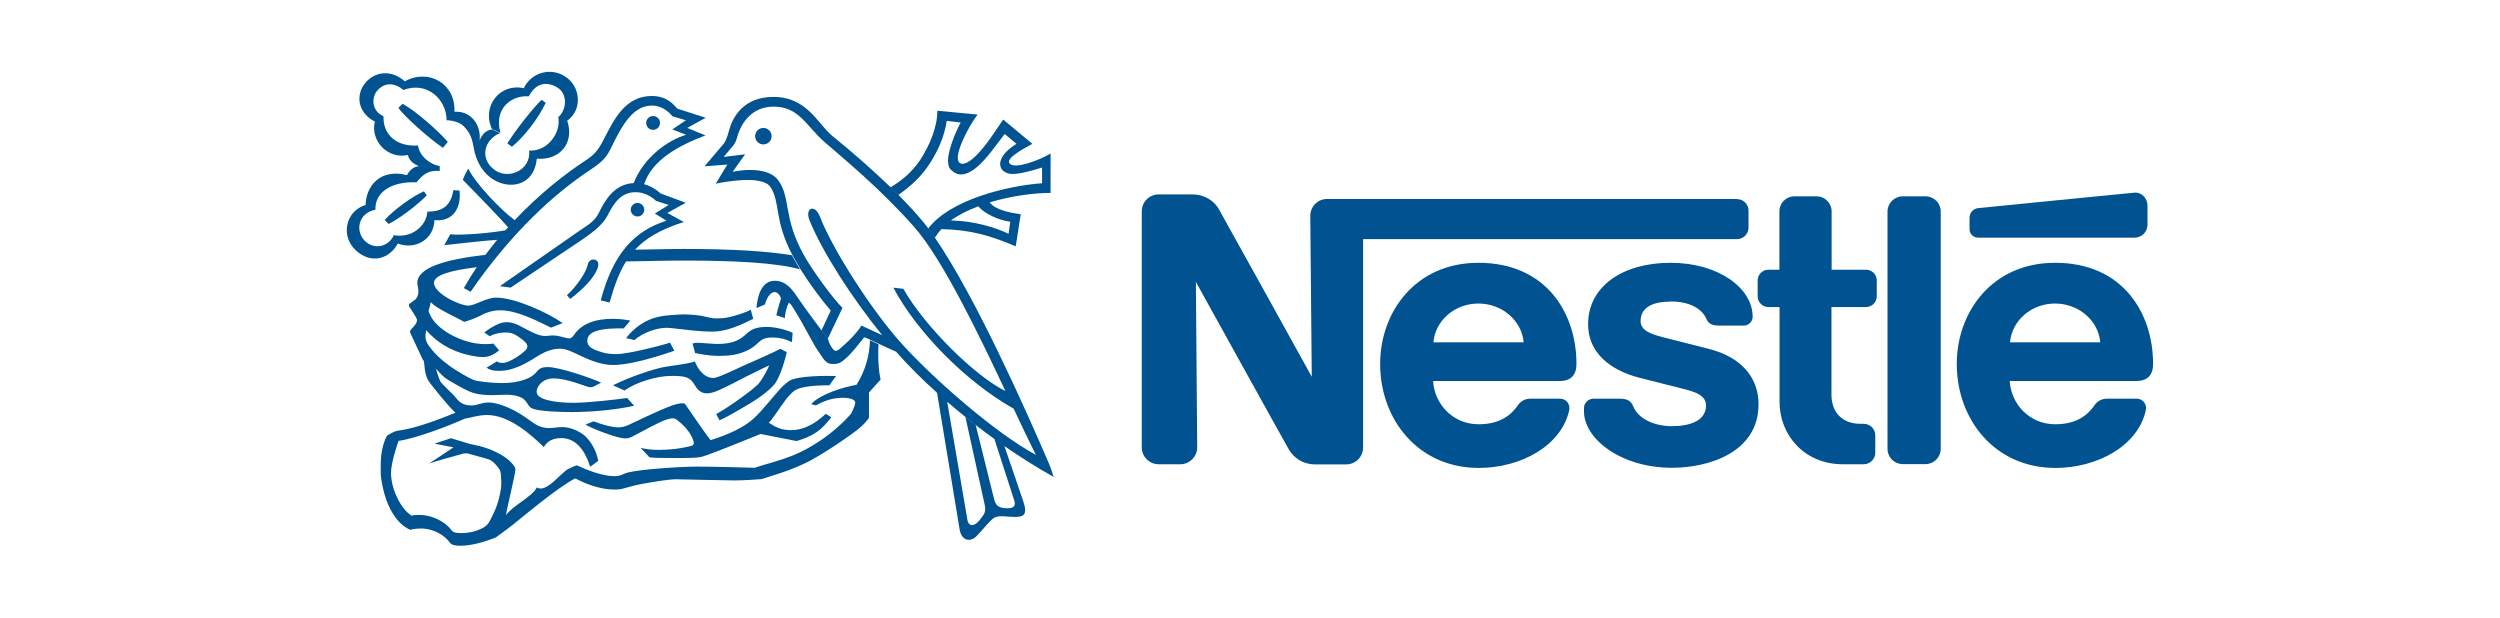
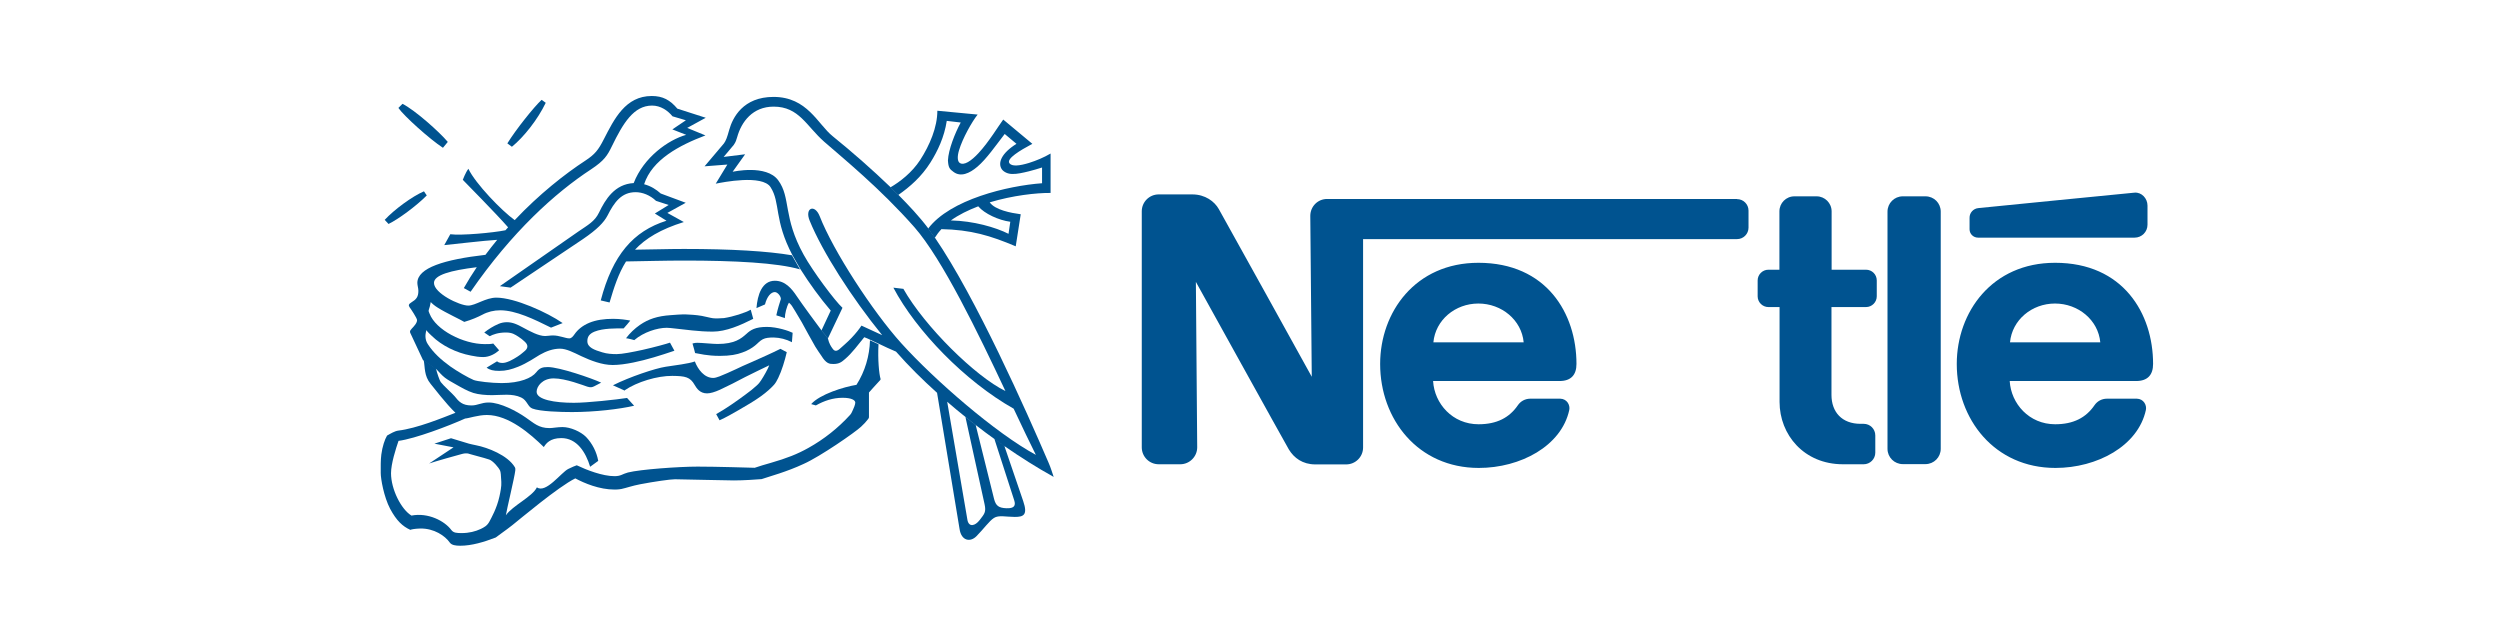
<svg xmlns="http://www.w3.org/2000/svg" id="Layer_1" viewBox="0 0 170 42">
  <defs>
    <style> .cls-1 { fill: #005390; fill-rule: evenodd; } </style>
  </defs>
  <path class="cls-1" d="M131.97,14.39c0-.58-.46-1.04-1.04-1.04h-1.54c-.58,0-1.04.47-1.04,1.04v16.13c0,.58.47,1.04,1.04,1.04h1.54c.58,0,1.04-.47,1.04-1.04V14.39ZM133.93,14.82v.77c0,.32.26.57.58.57h10.64c.49,0,.88-.39.88-.88v-1.3c0-.49-.4-.92-.88-.88,0,0-10.29,1.01-10.62,1.05-.34.03-.61.32-.6.67h0ZM125.32,31.57c-2.65,0-4.31-2.01-4.31-4.24v-6.45h-.76c-.4,0-.73-.33-.73-.73h0v-1.08c0-.4.33-.73.73-.73h.75s0-3.97,0-3.97c0-.56.45-1.02,1.02-1.02h1.51c.56,0,1.02.46,1.02,1.02v3.97h2.34c.4,0,.73.32.73.73v1.08c0,.4-.33.73-.73.73h-2.35s0,5.97,0,5.97c0,1.17.71,1.97,1.98,1.97h.21c.44,0,.79.35.79.79v1.17c0,.44-.36.79-.79.79h-1.42s0,0,0,0ZM100.53,17.87c-4.28,0-6.68,3.35-6.68,6.88,0,3.76,2.57,7.07,6.71,7.07,2.83,0,5.62-1.49,6.15-3.94.07-.33-.15-.76-.62-.77h-2.02c-.37,0-.67.18-.85.44-.58.85-1.43,1.3-2.68,1.3-1.77,0-3-1.4-3.09-2.94h8.6c.79,0,1.15-.43,1.15-1.16,0-3.44-2.04-6.88-6.67-6.88h0ZM100.53,20.64c1.58,0,2.94,1.12,3.08,2.64h-6.14c.14-1.52,1.48-2.64,3.06-2.64ZM139.74,17.87c-4.28,0-6.68,3.35-6.68,6.88,0,3.76,2.57,7.07,6.71,7.07,2.83,0,5.62-1.49,6.15-3.94.07-.33-.15-.76-.62-.77h-2.02c-.37,0-.67.18-.85.44-.58.85-1.43,1.3-2.68,1.3-1.77,0-3-1.4-3.09-2.94h8.6c.79,0,1.15-.43,1.15-1.16,0-3.44-2.04-6.88-6.66-6.88h0ZM139.74,20.64c1.58,0,2.94,1.12,3.08,2.64h-6.14c.14-1.52,1.48-2.64,3.06-2.64Z" />
  <path class="cls-1" d="M118.11,13.53h-27.87c-.63,0-1.14.51-1.14,1.15l.1,10.94s-6-10.85-6.32-11.4c-.29-.52-.93-1-1.8-1h-2.29c-.63,0-1.15.51-1.15,1.15v16.05c0,.63.51,1.15,1.15,1.15h1.47c.63,0,1.15-.52,1.15-1.15l-.09-11.25s6.06,10.95,6.32,11.39c.35.58.94,1.02,1.8,1.02h2.1c.63,0,1.15-.51,1.15-1.15v-14.17s25.43,0,25.43,0c.43,0,.78-.35.78-.78h0v-1.16c0-.43-.35-.78-.78-.78h0Z" />
-   <path class="cls-1" d="M113.6,20.5c1.21,0,2.12.44,2.44,1.2.16.37.46.44.88.44h1.67c.28,0,.59-.24.59-.6,0-1.94-2.31-3.67-5.58-3.67s-5.61,1.61-5.61,4.18c0,1.97,1.55,3.13,3.46,3.63.87.23,2.36.59,3.08.78.78.2,1.48.44,1.48,1.11,0,1.05-1.11,1.41-2.32,1.41s-2.29-.51-2.62-1.33c-.19-.48-.52-.54-1.03-.54h-1.69c-.3,0-.64.25-.64.64v.22c0,1.88,2.52,3.84,5.98,3.84,2.46,0,5.89-1.02,5.89-4.32,0-1.91-1.28-3.23-3.36-3.76-.81-.21-2.77-.7-3.19-.81-.76-.2-1.47-.44-1.47-1.09,0-.98.91-1.32,2.04-1.32ZM51.91,9.82c.31,0,.56-.25.56-.56s-.25-.56-.56-.56-.56.25-.56.56.25.56.56.56ZM44.41,8.83c.26,0,.47-.21.47-.47,0-.26-.21-.47-.47-.47h0c-.26,0-.47.21-.47.47,0,.26.21.47.47.47ZM38.78,20.33l-.23-.25c.64-.59,1.31-1.54,1.42-2.09.1-.52.84-.43.7.13-.18.72-1.06,1.58-1.9,2.21h0ZM34.03,9.03c-1.17.51-1.35,1.71-.52,2.43.99.87,2.63.11,2.47-1.22,1.33.07,2.19-1.31,1.98-2.27.59-.51.65-1.59-.06-2.02-.76-.46-1.48-.28-1.94.6-1.22-.09-2.39.87-1.93,2.48l-.57-.25c-.74-1.56.56-3.15,2.16-2.78.44-.96,1.59-1.38,2.55-.94.09.04.17.09.25.14,1.03.62,1.24,2.23.15,3.01.52,1.5-.51,2.72-2.07,2.58-.18,1.93-2,2.18-3.18,1.26-.66-.52-.93-1.23-1.06-1.77-.13-.57-.13-1.08-.7-1.67-.42-.44-1.19-.43-1.19-.43,0-1.4-1.31-2.68-2.94-2.06-.58-.5-1.29-.55-1.8.07-.3.36-.46,1.29.45,1.72-.05,1.28.93,2.09,2.35,1.98.06.68.81,1.31,1.47,1.4v.34c-.72-.07-1.1.18-1.58.77-1.67-.08-2.84.66-2.79,1.86-1.17.22-1.39,1.45-.73,2.11s1.64.4,1.98-.38c1.19.23,2.23-.62,2.28-1.6,1.11,0,1.59-.44,1.77-1.46l.42.03c.12,1.1-.38,2.14-1.71,2.01-.03,1.31-1.3,2.04-2.49,1.59-.55,1.04-1.82,1.45-2.88.44-1.03-.98-.65-2.66.69-3.06.03-1.28.98-2.5,2.82-2.03,0,0,.24-.57.81-.61-.38-.16-.67-.37-.75-.76-1.39.3-2.57-.98-2.25-2.27-1.25-.66-1.27-1.9-.65-2.63.65-.77,1.73-.94,2.69-.11,1.64-.91,3.48.2,3.37,2.07,1.14-.08,1.84.92,1.71,1.96.19-.46.41-.67.83-.76l.57.25h0Z" />
  <path class="cls-1" d="M36.83,6.79l.28.2c-.54,1.13-1.49,2.33-2.3,2.99l-.31-.23c.58-.94,1.81-2.48,2.33-2.96h0ZM28.83,13.01l.19.28c-.68.69-1.93,1.62-2.6,1.94l-.26-.28c.64-.69,1.87-1.6,2.67-1.94ZM30.45,9.65l-.33.4c-.89-.58-2.64-2.15-3.03-2.71l.28-.28c.85.43,2.5,1.9,3.08,2.59ZM28.81,24.48c.1.51.02,1.07.47,1.62.16.19,1.05,1.36,1.69,1.97-.87.34-2.62,1.06-3.88,1.21-.25.03-.54.21-.77.34-.16.27-.32.75-.39,1.29-.05.39-.04.82-.04,1.26,0,.39.21,1.61.64,2.43.44.82.85,1.19,1.37,1.43.1-.04.33-.08.67-.09.95-.02,1.7.5,2.02.96.13.17.38.21.71.21.77,0,1.61-.25,2.41-.56.17-.14.65-.46,1.13-.84.47-.37,3.12-2.61,4.28-3.18.62.33,1.63.76,2.67.76.06,0,.26,0,.47-.04.33-.07.74-.22,1.27-.32.94-.18,2.05-.34,2.37-.34.87.01,3.41.08,4.01.08.63,0,1.53-.06,1.88-.09.53-.18,1.72-.5,2.85-1.03,1.13-.5,3.52-2.16,3.91-2.53.19-.17.36-.36.48-.52.05-.06.06-.09.06-.14v-1.67s.56-.63.77-.85c.02-.02.02-.05.02-.07-.1-.32-.2-1.33-.14-2.36l-.58-.27c-.03,1.07-.34,2.12-.92,3.03-.86.14-2.49.64-3.08,1.31l.32.09c.55-.31,1.15-.52,1.82-.52.6,0,.86.16.86.33,0,.12-.11.4-.16.49-.05.1-.09.23-.19.34-.82.9-1.78,1.66-2.84,2.25-.75.42-1.46.7-2.57,1.02-.33.09-.79.23-1.08.33-.42-.01-2.6-.08-3.88-.08s-3.91.19-4.74.4c-.38.1-.47.25-.91.25-.82,0-1.9-.42-2.57-.74-.1.03-.34.13-.58.25-.47.23-1.52,1.69-2.13,1.25-.31.64-1.65,1.24-2.11,1.9.05-.35.59-2.59.64-3.04,0-.08.02-.14-.03-.23-.49-.82-1.86-1.34-2.63-1.49-.23-.04-.34-.08-.49-.11l-1.22-.37-1.13.37,1.3.25-1.66,1.1c.29-.11,2.07-.61,2.2-.64.15-.04.34-.09.55-.01.24.08.93.24,1.34.38.24.08.64.53.74.76.04.1.06.31.08.76.02.29-.06.69-.13,1-.18.81-.55,1.45-.67,1.68-.16.31-.38.41-.6.52-.36.17-.8.28-1.29.28-.34,0-.56-.01-.71-.21-.45-.61-1.57-1.2-2.71-.98-.7-.42-1.39-1.79-1.39-2.88,0-.65.33-1.68.51-2.2,1.14-.15,3.42-1.02,4.53-1.52.23-.01.87-.24,1.48-.24,1.49,0,2.97,1.3,3.87,2.18.15-.24.42-.61,1.19-.61,1.06,0,1.66.96,1.96,1.95l.55-.4c-.11-.61-.4-1.18-.83-1.63-.36-.36-1.06-.67-1.6-.67-.33,0-.67.07-.88.07-.75,0-1.06-.34-1.62-.72-.6-.42-1.72-1.02-2.52-1.02-.51,0-.74.2-1.17.2-.62,0-.86-.26-1.15-.63-.13-.16-.76-.72-.93-.95-.1-.13-.27-.66-.33-.92l-.86-.61h0Z" />
  <path class="cls-1" d="M29.67,25.1c.18.19.36.41.58.58.22.17.49.31.75.46.37.21.78.45,1.19.58.36.11.83.15,1.27.15.63,0,1.37-.13,1.98.16.41.19.44.63.76.75.51.2,1.92.24,2.7.24,1.55,0,3.23-.2,4.22-.43l-.48-.53c-.69.11-2.7.33-3.62.33-1.3,0-2.53-.21-2.53-.75,0-.37.4-.91,1.16-.91.82,0,2.06.49,2.28.56.23.07.32.05.47-.02l.48-.25c-.64-.3-2.85-1.06-3.62-1.06-.36,0-.56.05-.8.36-.3.38-1.09.73-2.35.73-.69,0-1.68-.12-1.9-.21-.38-.16-1.12-.59-1.6-.93-.61-.44-1.15-.93-1.52-1.51-.11-.16-.16-.36-.16-.55,0-.15.04-.29.06-.4.11.15.23.26.38.4.67.65,1.65,1.14,2.66,1.33.29.06.54.1.83.1.43,0,.83-.23,1.08-.46l-.4-.46c-.13.04-.39.04-.57.04-1.47,0-3.33-.96-3.76-2.07-.04-.11-.09-.17-.05-.27.04-.1.1-.32.13-.52.09.1.26.25.49.39.55.35,1.59.83,1.79.96.52-.15.92-.33,1.23-.49.37-.2.79-.3,1.21-.3,1.07,0,2.31.61,3.46,1.18l.79-.31c-1.03-.72-3.26-1.73-4.51-1.73-.73,0-1.42.54-1.91.54-.6,0-2.33-.84-2.33-1.54,0-.54,1.12-.85,2.91-1.07-.31.46-.61.94-.88,1.42l.46.25c2.81-4.07,5.74-6.72,8.2-8.33.89-.59,1.1-.93,1.41-1.57.76-1.56,1.48-2.76,2.73-2.76.58,0,1.06.33,1.39.73l.91.27-.92.62.94.37c-1.22.34-2.89,1.53-3.57,3.28-1.3.07-1.93,1.12-2.36,2.01-.29.6-.74.83-1.41,1.29l-5.33,3.71.73.1,4.92-3.3c.97-.66,1.43-1.14,1.67-1.6.46-.91.95-1.59,1.91-1.59.47,0,.98.2,1.39.59l.86.28-.94.58.79.49c-2.26.71-3.66,2.33-4.47,5.42l.6.14c.3-1.02.6-1.96,1.12-2.79,1.31-.02,2.63-.06,3.93-.06,3.47,0,6.35.15,7.9.6l-.55-.96c-1.66-.28-4.08-.43-7.35-.43-1.1,0-2.21.04-3.32.05.71-.76,1.74-1.39,3.32-1.88l-1.12-.62,1.25-.69-1.7-.63c-.3-.27-.67-.51-1.13-.63.54-1.67,2.4-2.65,4.17-3.32l-1.24-.51,1.26-.69-1.93-.62c-.5-.59-.99-.86-1.74-.86-1.79,0-2.55,1.56-3.26,2.94-.37.73-.61,1.03-1.25,1.45-1.38.9-3.14,2.28-4.81,4.05-.88-.63-2.67-2.48-3.15-3.49-.19.24-.38.75-.38.75.18.19,2.29,2.32,3.08,3.23l-.18.2c-.84.17-3.01.37-3.75.27l-.41.74c.55-.05,2.71-.31,3.6-.36-.27.33-.54.67-.8,1.02-2.78.32-4.63.88-4.63,1.91,0,.17.07.36.07.54,0,.43-.16.59-.47.78-.2.12-.21.21-.13.33.09.12.51.75.51.88,0,.2-.2.41-.37.59-.14.16-.14.2-.03.41l.8,1.71.86.62h0ZM64.02,15.58c-.18.19-.33.39-.46.6l-.45-.63c1.49-1.99,5.43-2.92,7.75-3.09v-1.07c-.29.09-.61.19-.9.26-.41.1-.8.19-1.12.18-.32,0-.58-.14-.71-.31-.31-.44-.02-1.11.99-1.74l-.8-.67c-.62.8-1.23,1.69-1.85,2.22-.56.48-1.15.72-1.63.36-.26-.19-.35-.28-.38-.78.03-.73.48-1.86.87-2.58l-.95-.11c-.17,1.11-.62,2.05-1.11,2.83-.61.97-1.39,1.65-2.19,2.21l-.53-.52c.65-.38,1.46-1,2.02-1.86.65-1,1.17-2.23,1.17-3.35l2.74.26c-.39.49-1.02,1.61-1.26,2.41-.13.42-.12.75.03.87.29.22.8-.13,1.29-.66.7-.75,1.38-1.88,1.68-2.28l1.98,1.65c-.88.47-1.74,1-1.57,1.3.16.27.72.19,1.34,0,.51-.16,1.01-.37,1.47-.64v2.68c-.96-.01-2.58.17-4.14.64.37.52,1.44.72,2.11.81l-.34,2.18c-1.71-.72-3.03-1.13-5.09-1.17l.68-.59c1.53.03,3.05.47,3.92.91l.12-.82c-.78-.1-1.76-.55-2.18-1.05-.68.26-1.32.57-1.86.96l-.68.59h0Z" />
  <path class="cls-1" d="M55.85,22.49l.64-1.37c-.75-.88-1.43-1.82-2.05-2.8l-.55-.96c-1.27-2.41-.81-3.57-1.49-4.63-.56-.88-3.28-.33-3.73-.24l.79-1.3-1.55.12,1.32-1.56c.14-.2.21-.39.36-.93.23-.82.94-2.23,3.01-2.23,2.3,0,3.01,1.86,4.02,2.67,1.37,1.11,2.69,2.27,3.96,3.49l.53.52c.68.69,1.37,1.41,2.02,2.27l.45.63c2.77,4.04,6.21,11.77,7.73,15.31.15.34.25.69.34.95-1.15-.64-2.26-1.34-3.34-2.09l-.68-.48c-.43-.31-.85-.62-1.27-.95l-.7-.55c-.42-.34-.84-.68-1.25-1.04l1.38,8.06c.1.47.51.4.83-.02s.45-.53.33-1.08l-1.3-5.92.7.55,1.25,5.03c.12.45.31.6.84.62.53.02.64-.18.53-.53l-1.35-4.18.68.48,1.28,3.75c.33.96,0,1.07-.58,1.07s-1.09-.14-1.41.07c-.32.2-.71.76-1.19,1.24-.42.43-1.03.32-1.15-.49l-1.53-9.26c-.98-.88-1.92-1.81-2.79-2.8-.39-.17-.78-.34-1.16-.53l-.58-.27c-.14-.07-.28-.13-.42-.18-.42.51-.83,1.08-1.3,1.48-.25.22-.42.34-.8.34-.11,0-.26,0-.39-.08-.14-.08-.28-.24-.42-.47-.11-.17-.28-.39-.42-.63-.3-.51-.63-1.14-.92-1.66-.33-.58-.61-1.01-.65-1.08-.06-.11-.22-.25-.22-.25-.16.26-.28.77-.28,1.05l-.58-.19c.08-.38.23-.87.31-1.11,0-.2-.23-.47-.41-.47-.26,0-.53.29-.67.84l-.58.25c.07-.89.37-1.86,1.25-1.86.71,0,1.15.54,1.49,1.05.34.51,1.45,2.02,1.68,2.32l.44.56c.08.35.22.55.3.66.15.24.32.22.55,0,.1-.1.44-.37.76-.71.28-.29.56-.65.67-.83.32.15.92.43,1.41.65-2.08-2.56-4.07-5.67-4.93-7.78-.36-.87.34-1.17.68-.31.91,2.34,3.59,6.47,5.55,8.64,2.27,2.51,6.44,6.13,9.15,7.59-.39-.77-.91-1.87-1.51-3.14-3.3-1.86-6.63-5.29-8.18-8.23l.68.08c1.45,2.56,4.9,5.96,6.94,6.95-1.86-3.96-4.29-8.97-6.18-11.13-2.35-2.67-4.91-4.74-6.14-5.82-1.21-1.06-1.71-2.39-3.44-2.39-1.43,0-2.19,1.03-2.48,2.07-.06.2-.09.33-.24.54l-.68.81,1.46-.18-.85,1.19s2.3-.52,3.1.58c.87,1.18.31,2.5,1.73,5.06.62,1.13,2.14,3.16,2.64,3.61l-.99,2.08-.44-.56h0ZM33.28,22.85l-.35-.24c.29-.23.61-.43.96-.58.18-.08.38-.12.58-.12.39,0,.72.16,1.05.34.52.28,1.1.6,1.55.6.17,0,.33-.04.53-.04.44,0,.86.2,1.11.2.15,0,.25-.13.35-.27.24-.35.58-.61,1.01-.79.46-.19,1.01-.27,1.62-.27.47,0,.93.07,1.17.12,0,0-.36.44-.45.53-.48,0-1.39-.02-1.98.22-.36.15-.49.35-.49.65,0,.43.48.6,1.02.76.32.1.67.12.97.12.37,0,1.08-.14,1.77-.29.84-.19,1.63-.41,1.86-.49l.3.55c-.94.32-1.9.62-2.79.8-.5.1-.98.17-1.41.17-.71,0-1.49-.3-2.13-.6-.54-.26-1.02-.51-1.45-.51-.48,0-.94.17-1.38.42-.22.13-.88.58-1.47.81-.45.18-.82.28-1.28.28-.41,0-.65-.06-.86-.22l.71-.43c.09.09.25.11.36.11s.22-.01.5-.13c.16-.07.39-.21.53-.3.28-.18.37-.29.48-.37.21-.17.29-.39.02-.64-.13-.13-.28-.24-.43-.34-.24-.15-.42-.29-.86-.29-.52,0-.89.14-1.09.25h0Z" />
  <path class="cls-1" d="M43.14,23.13s-.42-.12-.57-.13c.26-.35.59-.66.95-.91.57-.39,1.18-.6,2.09-.66.25-.02.75-.06,1.03-.05.25.01.68.03,1.08.1.28.05.54.13.76.16.13.02.59.01.75-.01.64-.1,1.42-.35,1.82-.57l.17.62c-.87.44-1.85.87-2.75.87-.46,0-.94-.03-1.4-.08-.8-.08-1.49-.18-1.73-.18-.65,0-1.58.3-2.2.83h0ZM42.5,26.57l-.82-.37c1.13-.57,2.87-1.15,3.58-1.26.71-.11,1.52-.2,1.99-.36.21.54.64,1.12,1.25,1.12.22,0,.59-.17.96-.33.41-.18.83-.38,1.04-.48.23-.1.99-.43,1.62-.72.32-.15.64-.29.95-.45l.43.23c-.13.56-.34,1.26-.58,1.75-.09.19-.19.36-.29.47-.19.21-.49.49-.88.77-.43.31-.95.62-1.51.94-.43.25-.87.5-1.31.7l-.23-.42c.68-.38,1.37-.87,1.98-1.32.29-.21.57-.43.76-.61.15-.13.24-.25.31-.36.18-.27.47-.78.56-1.03-.25.12-1.21.58-1.64.8-.48.26-1.27.66-1.71.86-.35.16-.66.25-.88.25-.49,0-.71-.35-.84-.57-.31-.55-.64-.61-1.52-.62-1.02-.01-2.41.41-3.24.98h0ZM47.27,24.02s-.12-.48-.18-.66c0,0,.14-.05.33-.05.3,0,1.06.08,1.37.08,1.18,0,1.61-.37,1.96-.68.29-.27.6-.48,1.4-.48.71,0,1.52.28,1.75.4l-.05.64c-.38-.2-.81-.31-1.24-.32-.29,0-.55.02-.74.12-.21.11-.33.27-.53.43-.21.17-.49.34-.86.47-.37.14-.83.23-1.52.23-.91,0-1.4-.15-1.68-.19h0Z" />
-   <path class="cls-1" d="M39.82,28.87l.54-.22c.5.19,1.21.41,1.71.41.3,0,.55-.11.75-.2.16-.07,1.97-.96,2.86-1.28.28-.1.57-.16.71-.16.21,0,.23.1.29.19.17.27,1.5,2.17,1.64,2.32,1.13-.35,2.29-.86,2.96-1.5.7-.67,1.27-1.45,1.83-2.05.22-.23.48-.44.61-.51.58-.31,2.38-.33,3.13-.3l-.45.63c-1.33,0-2.08.14-2.41.39-.14.11-.36.32-.56.59-.45.59-.95,1.41-1.15,1.56.39.27.82.51,1.49.51,1.13,0,1.94-.71,2.38-1.11l.38.23c-.28.36-.6.74-1.01,1.02-.45.31-1.03.51-1.36.6-.66-.12-2.1-.42-2.44-.48-1.25.51-3.28,1.33-3.96,1.54-.15.04-.3.06-.46.07-.54.03-1.29.03-1.97.02-.49,0-.94,0-1.17-.05l-.6-.63c.53.1.74.13,1.23.13,1.17,0,1.93-.2,2.18-.26.21-.05.24-.17.18-.36-.1-.3-.27-.59-.54-.89-.18-.2-.38-.38-.59-.54-.16-.11-.32-.14-.76.01-.41.14-1.69.83-2.23,1.12-.27.15-.48.19-.97.07-.52-.12-1.75-.57-2.25-.87h0ZM43.35,14.72c.26,0,.46-.21.46-.46s-.21-.46-.46-.46-.46.21-.46.46.21.46.46.46Z" />
</svg>